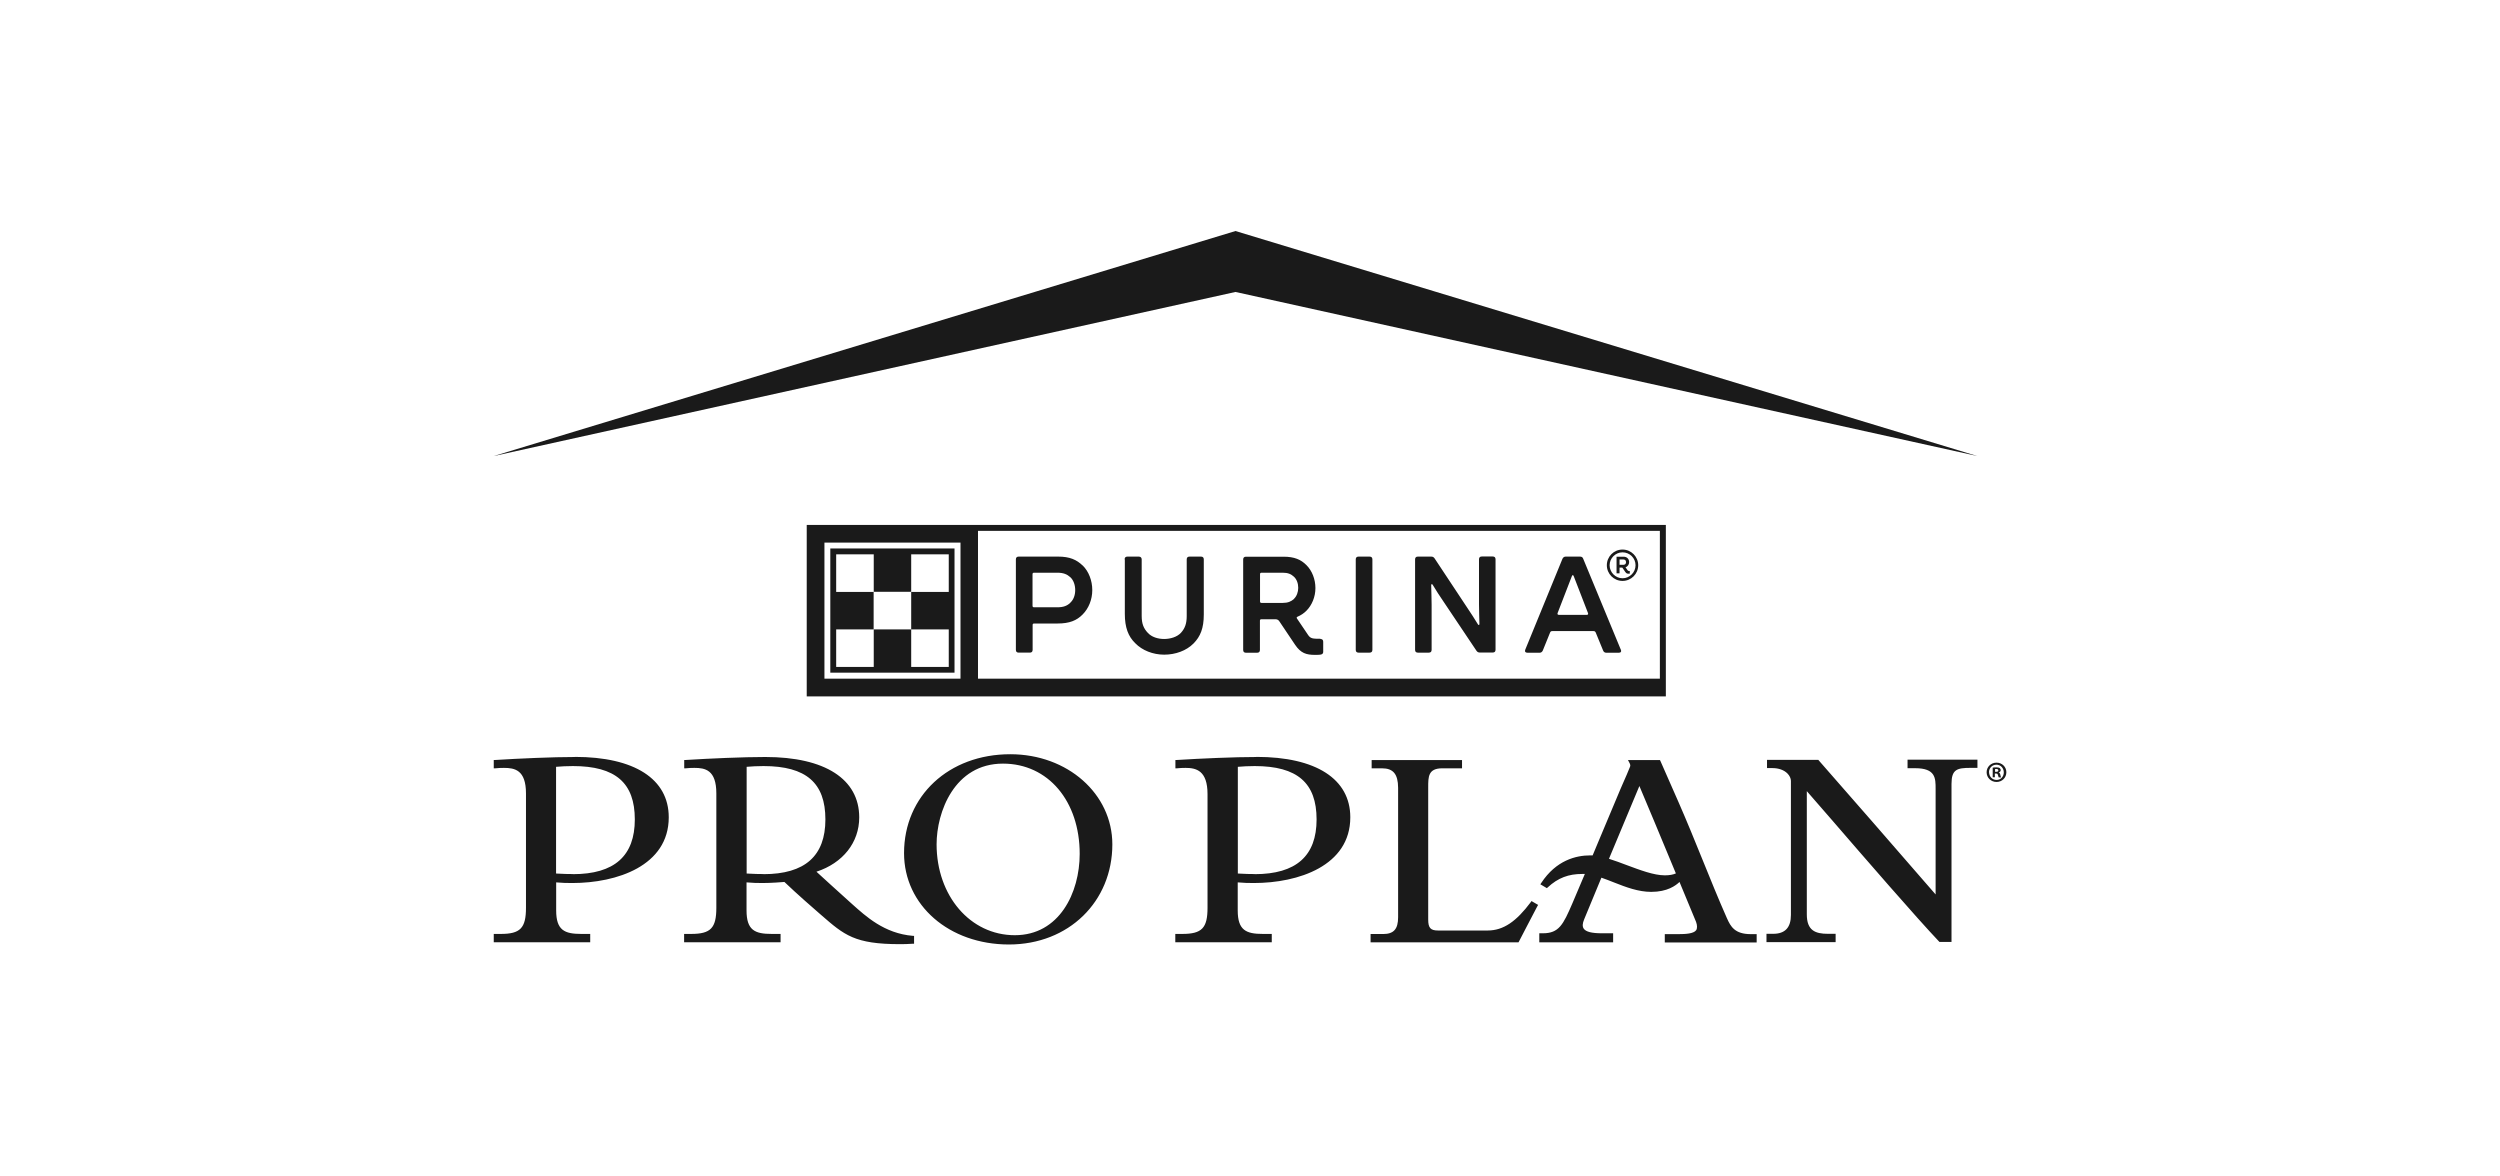
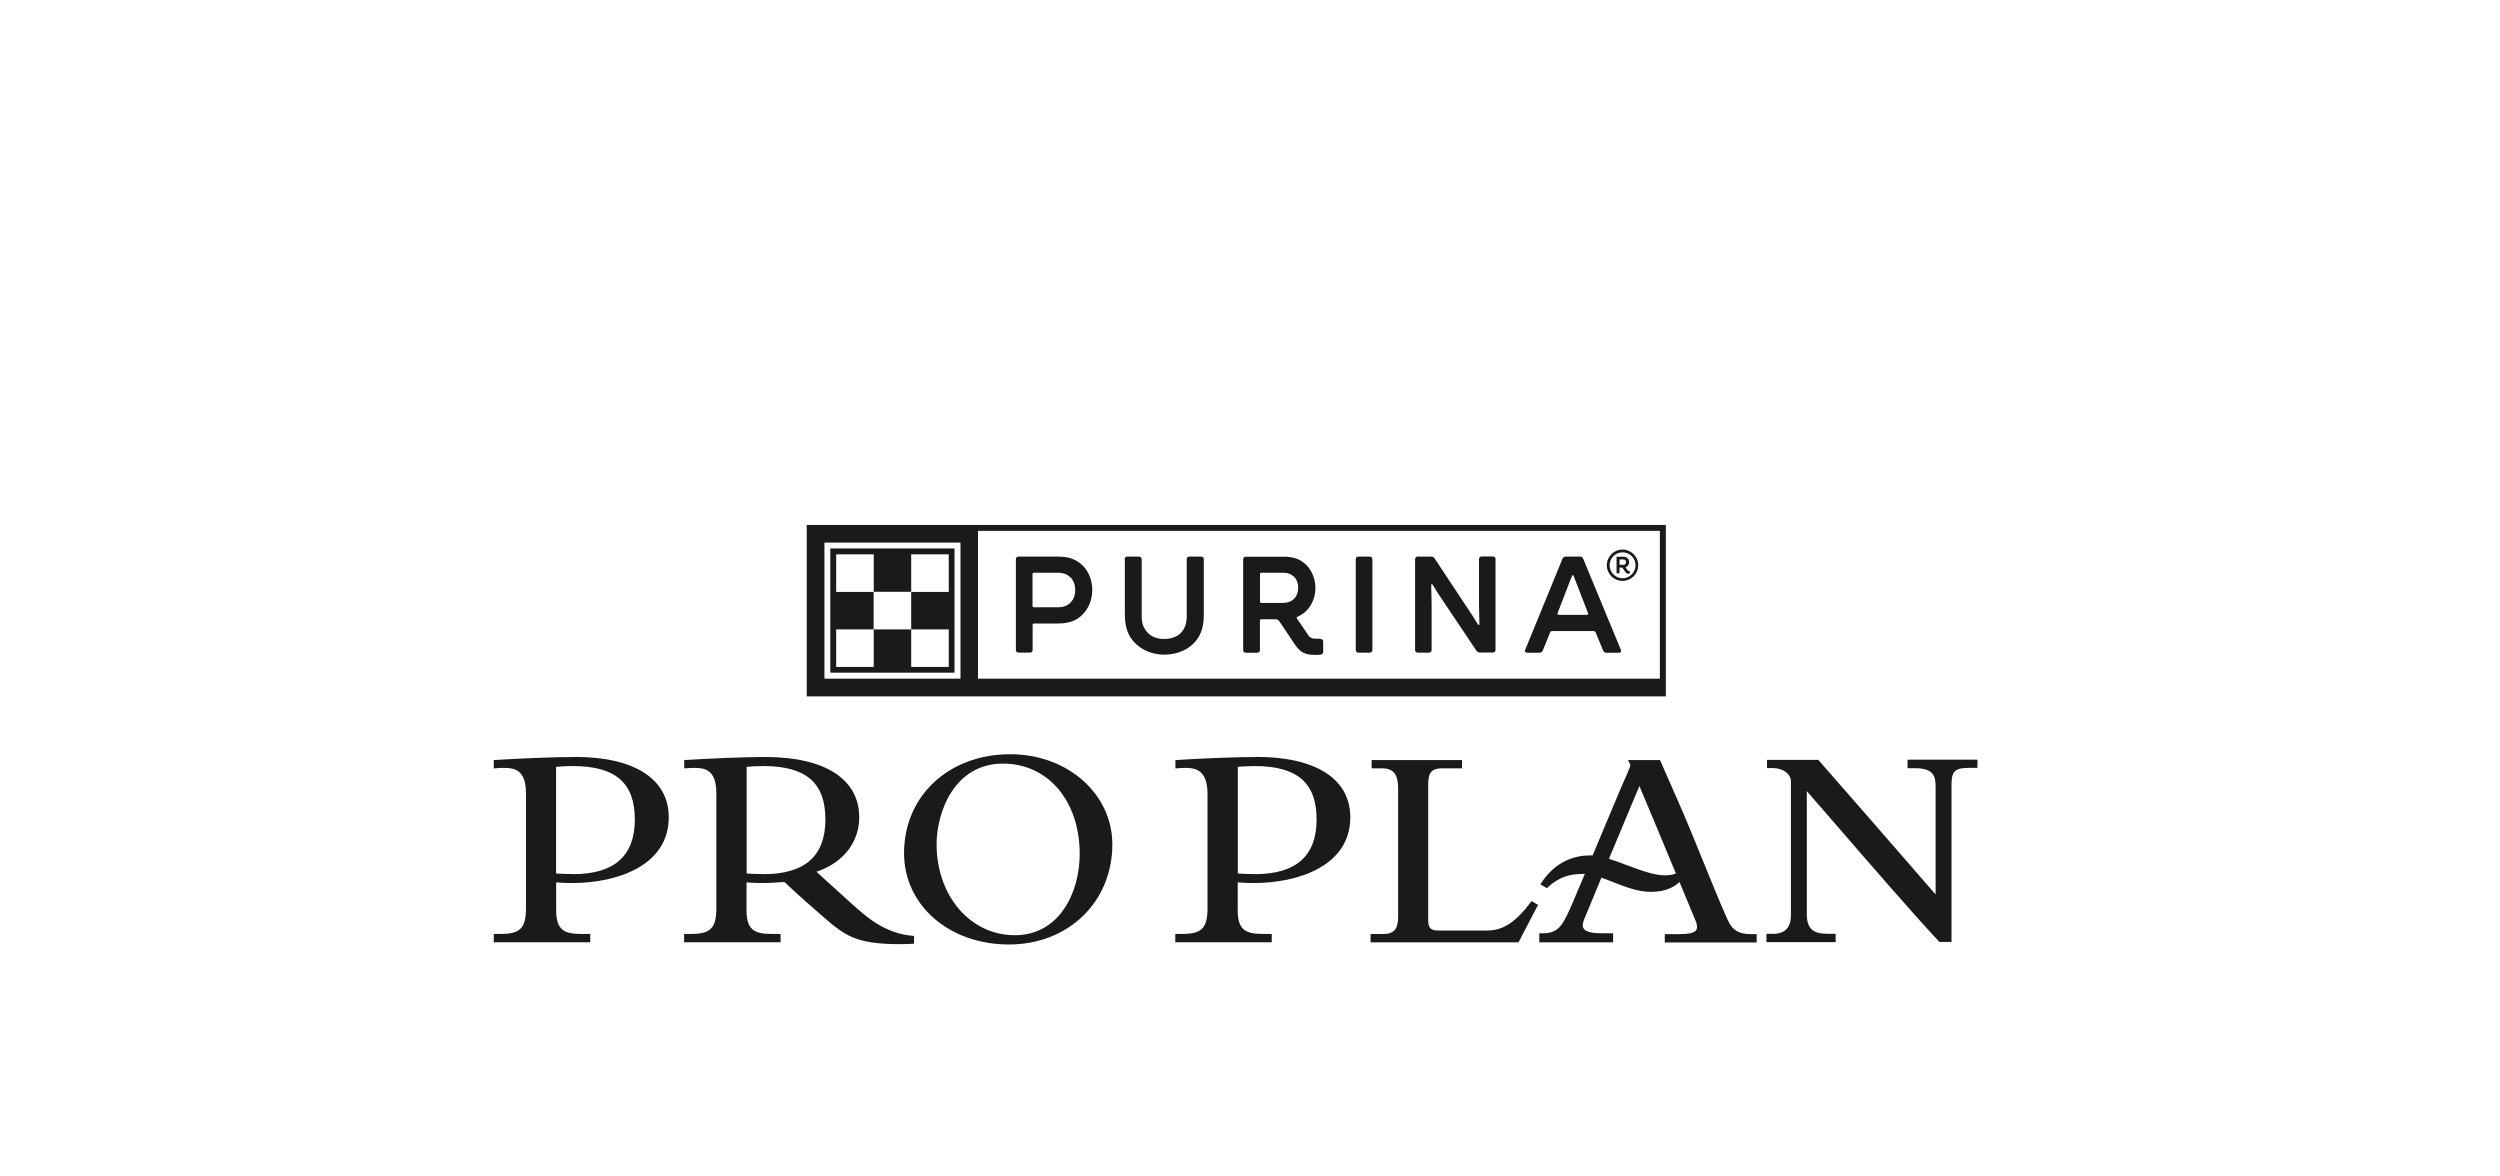
<svg xmlns="http://www.w3.org/2000/svg" id="Capa_2" data-name="Capa 2" viewBox="0 0 234.28 110.16">
  <defs>
    <style>
      .cls-1 {
        fill: none;
      }

      .cls-2 {
        fill: #1a1a1a;
      }
    </style>
  </defs>
  <g id="Capa_1-2" data-name="Capa 1">
    <g>
      <g>
        <path class="cls-2" d="M178.76,71.22v.77h.71c1.92,0,1.92.93,1.92,1.94,0,2.93,0,8.43,0,9.89-.24-.28-.65-.75-1.15-1.32-2.24-2.58-6.91-7.96-9.8-11.24l-.04-.05h-4.81v.77s.52,0,.52,0c.57,0,1.07.18,1.39.5.21.21.33.47.33.7,0,3.36,0,6.6,0,9.89v2.67c0,1.19-.55,1.77-1.67,1.77h-.62v.78h6.48v-.78h-.72c-1.19,0-1.98-.31-1.98-1.82,0-3.36,0-9.93,0-11.55.41.46,1.29,1.48,2.34,2.69,2.97,3.44,7.95,9.19,10.05,11.4l.04.04h1.13v-14.81c0-1.36.52-1.5,1.78-1.5h.65v-.77h-6.55ZM143.46,84.53c-1.36,1.82-2.57,2.67-4.05,2.67h-4.64c-.71,0-.93-.24-.93-1.03v-12.39c0-.99,0-1.77,1.3-1.78.45,0,.9,0,1.35,0h.52v-.77h-8.47v.77h.97c1.05,0,1.5.54,1.51,1.82,0,3.04,0,6.16,0,9.21v2.92c0,1.12-.41,1.58-1.41,1.58h-1.17v.78h13.86l.04-.07c.21-.41.45-.86.69-1.33.35-.68.72-1.38,1.03-1.97l.08-.14-.62-.36-.07.1ZM85.55,87.7c-2.69-.22-4.43-1.85-5.7-2.98l-.2-.18c-1.09-.97-2.62-2.38-3.14-2.85,2.48-.81,4.01-2.74,4.01-5.09,0-3.59-3.21-5.66-8.8-5.66-2.07,0-5.24.14-7.47.28h-.13v.78h.15c.31-.03.51-.04.8-.04,1,0,2.06.18,2.06,2.39v10.72c0,1.9-.53,2.45-2.36,2.45h-.66v.78h9.04v-.78h-.84c-1.56,0-2.35-.34-2.35-2.2v-2.63c.52.05,1.03.06,1.51.06.83,0,1.79-.08,2.04-.1.22.21,1.21,1.16,3.23,2.91l.23.2c2.15,1.87,3.12,2.72,7.37,2.72.37,0,.75-.01,1.19-.04h.13s0-.74,0-.74h-.13ZM71.54,81.91c-.32,0-.98-.01-1.57-.05v-10c.42-.04,1.05-.07,1.58-.07,4.01,0,5.8,1.59,5.8,5s-1.9,5.13-5.81,5.13ZM53.87,70.94c-2.07,0-5.24.14-7.47.28h-.13v.78h.15c.31-.03.51-.04.8-.04,1,0,2.07.18,2.07,2.39v10.72c0,1.9-.53,2.45-2.36,2.45h-.66v.78h9.04v-.78h-.84c-1.56,0-2.35-.34-2.35-2.2v-2.63c.52.05,1.03.06,1.51.06,4.17,0,9.04-1.61,9.04-6.16,0-3.59-3.21-5.66-8.8-5.66ZM53.68,81.91c-.32,0-.98-.01-1.57-.05v-10c.42-.04,1.05-.07,1.58-.07,4.01,0,5.8,1.59,5.8,5s-1.9,5.13-5.81,5.13ZM117.75,70.94c-2.07,0-5.24.14-7.47.28h-.13v.78h.15c.31-.03.51-.04.8-.04,1,0,2.06.25,2.06,2.46v10.65c0,1.9-.53,2.45-2.36,2.45h-.66v.78h9.04v-.78h-.84c-1.56,0-2.35-.34-2.35-2.2v-2.63c.52.05,1.03.06,1.51.06,4.17,0,9.04-1.61,9.04-6.16,0-3.59-3.21-5.66-8.8-5.66ZM117.57,81.91c-.32,0-.98-.01-1.57-.05v-10c.42-.04,1.05-.07,1.58-.07,4.01,0,5.8,1.59,5.8,5s-1.9,5.13-5.81,5.13ZM94.68,70.68c-5.77,0-9.96,3.9-9.96,9.27,0,4.88,4.22,8.56,9.83,8.56s9.69-4.03,9.69-9.38c0-4.74-4.2-8.45-9.56-8.45ZM95.1,87.64c-4.18,0-7.33-3.7-7.33-8.52,0-3.01,1.66-7.56,6.22-7.56,4.24,0,7.19,3.52,7.19,8.46,0,3.63-1.9,7.62-6.08,7.62ZM161.83,86.04c-.81-1.83-1.56-3.69-2.29-5.49-.71-1.75-1.44-3.55-2.22-5.33-.59-1.34-1.13-2.57-1.72-3.91l-.04-.08h-3l.11.2c.14.26.13.32.06.48-.19.48-.38.91-.58,1.36-.1.23-.2.46-.3.69-.68,1.6-1.35,3.2-2.02,4.81l-.58,1.39c-.08,0-.16,0-.23,0-1.32,0-3.19.45-4.59,2.59l-.08.12.61.36.08-.07c.97-.9,1.96-1.26,3.23-1.26.08,0,.16,0,.25,0-.39.93-.78,1.85-1.18,2.78-.85,1.97-1.25,2.78-2.75,2.78h-.34v.85h6.92v-.85h-1.06c-.95,0-1.5-.14-1.7-.44-.13-.2-.12-.48.05-.88.13-.32.79-1.92,1.61-3.89.39.13.78.29,1.19.45,1.12.44,2.27.88,3.48.88,1.51,0,2.3-.59,2.65-.93l.09.22c.74,1.79,1.32,3.2,1.46,3.52.12.32.12.62.01.78-.23.33-1,.37-1.65.37h-1.29v.78h8.61v-.78h-.56c-1.48,0-1.88-.71-2.22-1.48ZM156.02,82.03c-1.04,0-2.34-.5-3.58-.96-.55-.21-1.12-.42-1.66-.59,1.33-3.2,2.37-5.69,2.85-6.82.61,1.42,1.99,4.75,3.42,8.19-.27.12-.61.18-1.03.18Z" />
-         <polygon class="cls-2" points="46.26 42.74 115.78 27.36 185.31 42.74 115.78 21.65 46.26 42.74" />
        <path class="cls-2" d="M75.6,49.19v16.07h80.51v-16.07h-80.51ZM77.26,63.6v-12.75h12.75v12.75h-12.75ZM91.65,63.6v-13.85h63.9v13.85h-63.9ZM77.81,51.4v11.64h11.64v-11.64h-11.64ZM81.88,62.5h-3.52v-3.52h3.52v3.52ZM81.88,55.47h-3.52v-3.52h3.52v3.52ZM88.91,62.5h-3.52v-3.52h-3.52v-3.52h3.52v3.52h3.52v3.52ZM88.91,55.47h-3.52v-3.52h3.52v3.52ZM132.61,52.42c0-.17.09-.26.26-.26h1.26c.13,0,.23.05.31.17l3.11,4.7c.3.45.62.93.95,1.48.05.09.14.08.14-.03-.01-.53-.04-1.31-.04-1.84v-4.23c0-.17.09-.26.26-.26h1.03c.17,0,.26.09.26.26v8.48c0,.17-.09.26-.26.26h-1.22c-.13,0-.23-.05-.31-.17l-3.15-4.7c-.31-.45-.62-.93-.95-1.48-.05-.09-.14-.08-.14.03.01.53.04,1.31.04,1.84v4.23c0,.17-.09.26-.26.26h-1.03c-.17,0-.26-.09-.26-.26v-8.48ZM127.05,52.42c0-.17.09-.26.26-.26h1.04c.17,0,.26.09.26.26v8.48c0,.17-.09.26-.26.26h-1.04c-.17,0-.26-.09-.26-.26v-8.48ZM105.39,52.42c0-.17.09-.26.26-.26h1.08c.17.01.26.1.26.27v5.3c0,.73.19,1.17.57,1.57.36.4.95.58,1.53.58s1.21-.18,1.58-.58c.36-.4.54-.84.54-1.57v-5.31c0-.17.09-.26.26-.26h1.08c.17,0,.26.09.26.26v5.17c0,1.29-.32,2.06-.96,2.71-.67.68-1.7,1.05-2.75,1.05s-2.06-.4-2.71-1.07c-.66-.64-.98-1.47-.98-2.76v-5.1ZM151.88,60.86l-3.52-8.51c-.05-.14-.15-.19-.3-.19h-1.34c-.14,0-.24.08-.3.21l-3.48,8.5c-.08.18.01.3.21.3h1.13c.14,0,.24-.08.3-.21l.68-1.68c.04-.1.1-.14.21-.14h3.86c.1,0,.17.04.21.14l.69,1.68c.05.13.15.21.3.21h1.17c.19,0,.27-.12.19-.3ZM148.68,57.62h-2.58c-.12,0-.18-.06-.13-.18l.58-1.5c.26-.66.49-1.26.75-1.94.05-.14.13-.14.18,0,.26.68.49,1.29.75,1.94l.58,1.5c.05.12,0,.18-.12.18ZM123.74,59.86c-.32,0-.6,0-.77-.05-.18-.05-.28-.15-.39-.31l-1.04-1.54c-.05-.08-.03-.13.06-.17.31-.13.59-.32.82-.55.53-.53.85-1.31.85-2.13s-.31-1.63-.85-2.16c-.51-.51-1.12-.78-2.13-.78h-3.53c-.17,0-.26.09-.26.26v8.48c0,.17.09.26.26.26h1.05c.17,0,.26-.09.26-.26v-2.75c0-.08.05-.13.13-.13h1.31c.17,0,.3.06.39.21l1.47,2.19c.53.78,1.04.94,1.86.94.13,0,.48,0,.59-.04.13-.04.18-.13.18-.24v-.95c0-.17-.09-.26-.26-.26ZM121.26,56.13c-.27.24-.57.37-1.05.37h-2c-.08,0-.13-.05-.13-.13v-2.57c0-.08.05-.13.13-.13h2c.49,0,.78.13,1.04.37.27.24.41.64.41,1.05,0,.39-.14.78-.4,1.03ZM101.46,53c-.57-.55-1.21-.84-2.3-.84h-3.7c-.17,0-.26.09-.26.26v8.48c0,.17.09.26.26.26h1.05c.17,0,.26-.09.26-.26v-2.34c0-.08.05-.13.13-.13h2.21c1.11,0,1.79-.28,2.34-.84.57-.57.91-1.4.91-2.29s-.33-1.75-.9-2.31ZM100.3,56.49c-.3.28-.64.42-1.21.42h-2.2c-.08,0-.13-.05-.13-.13v-2.98c0-.08.05-.13.13-.13h2.2c.57,0,.91.15,1.21.42.31.28.46.75.46,1.21s-.15.9-.46,1.18ZM152.05,51.5c-.82,0-1.47.66-1.47,1.47s.66,1.47,1.47,1.47,1.47-.66,1.47-1.47-.66-1.47-1.47-1.47ZM152.05,54.19c-.67,0-1.21-.57-1.21-1.22s.54-1.21,1.21-1.21,1.22.54,1.22,1.21-.55,1.22-1.22,1.22ZM152.51,53.42l-.18-.26c.22-.07.34-.28.34-.48,0-.28-.19-.51-.52-.51h-.66v1.56h.28v-.54h.26l.28.41c.12.17.2.17.42.16v-.25c-.12,0-.15.01-.22-.09ZM152.13,52.93h-.36v-.5h.36c.12,0,.25.06.25.25,0,.18-.12.25-.25.25Z" />
-         <path class="cls-2" d="M188.02,72.37c0,.51-.4.91-.92.91s-.93-.4-.93-.91.41-.9.93-.9.92.4.92.9ZM186.4,72.37c0,.4.3.72.7.72s.68-.32.68-.71-.29-.72-.69-.72-.7.32-.7.72ZM186.95,72.84h-.21v-.9c.08-.02.2-.03.35-.03.17,0,.25.03.31.07.05.04.09.11.09.2,0,.1-.08.18-.19.21h0c.09.04.14.11.16.23.03.14.04.19.07.23h-.23s-.04-.12-.07-.22c-.02-.1-.07-.14-.19-.14h-.1v.36ZM186.96,72.33h.1c.12,0,.21-.04.21-.13,0-.08-.06-.14-.19-.14-.05,0-.09,0-.12.01v.26Z" />
      </g>
-       <rect class="cls-1" width="234.28" height="110.16" />
    </g>
  </g>
</svg>